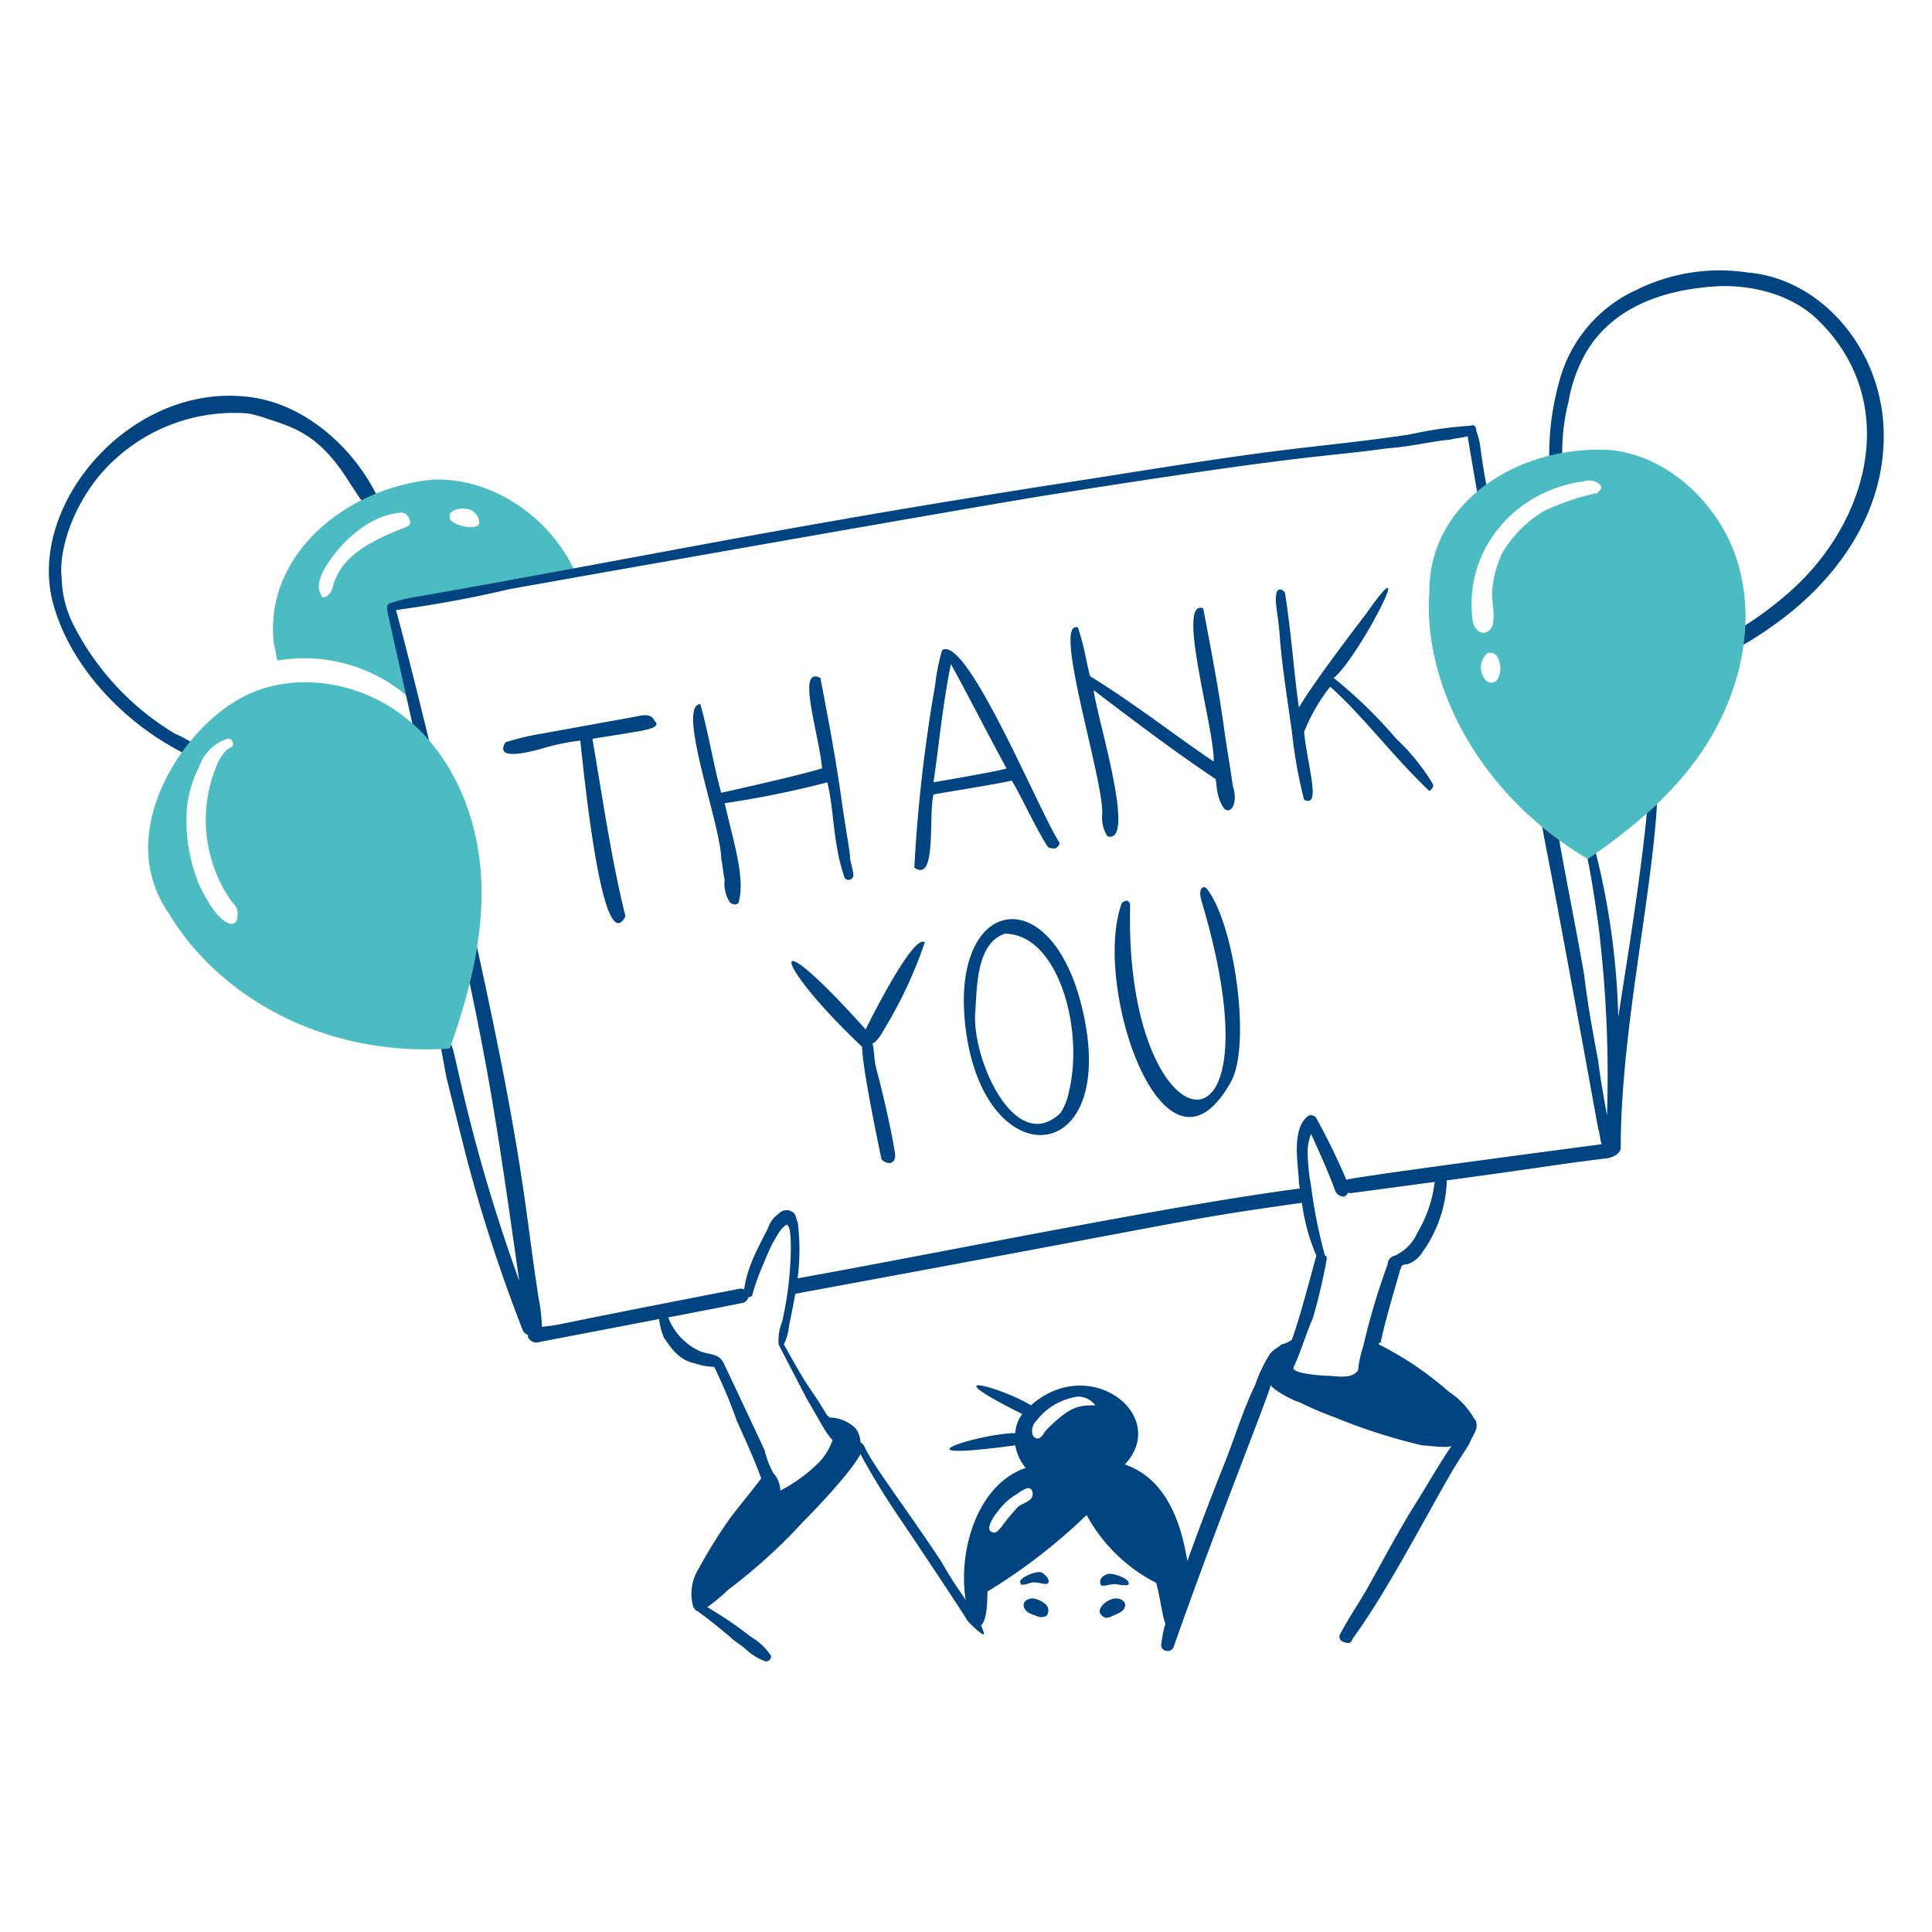
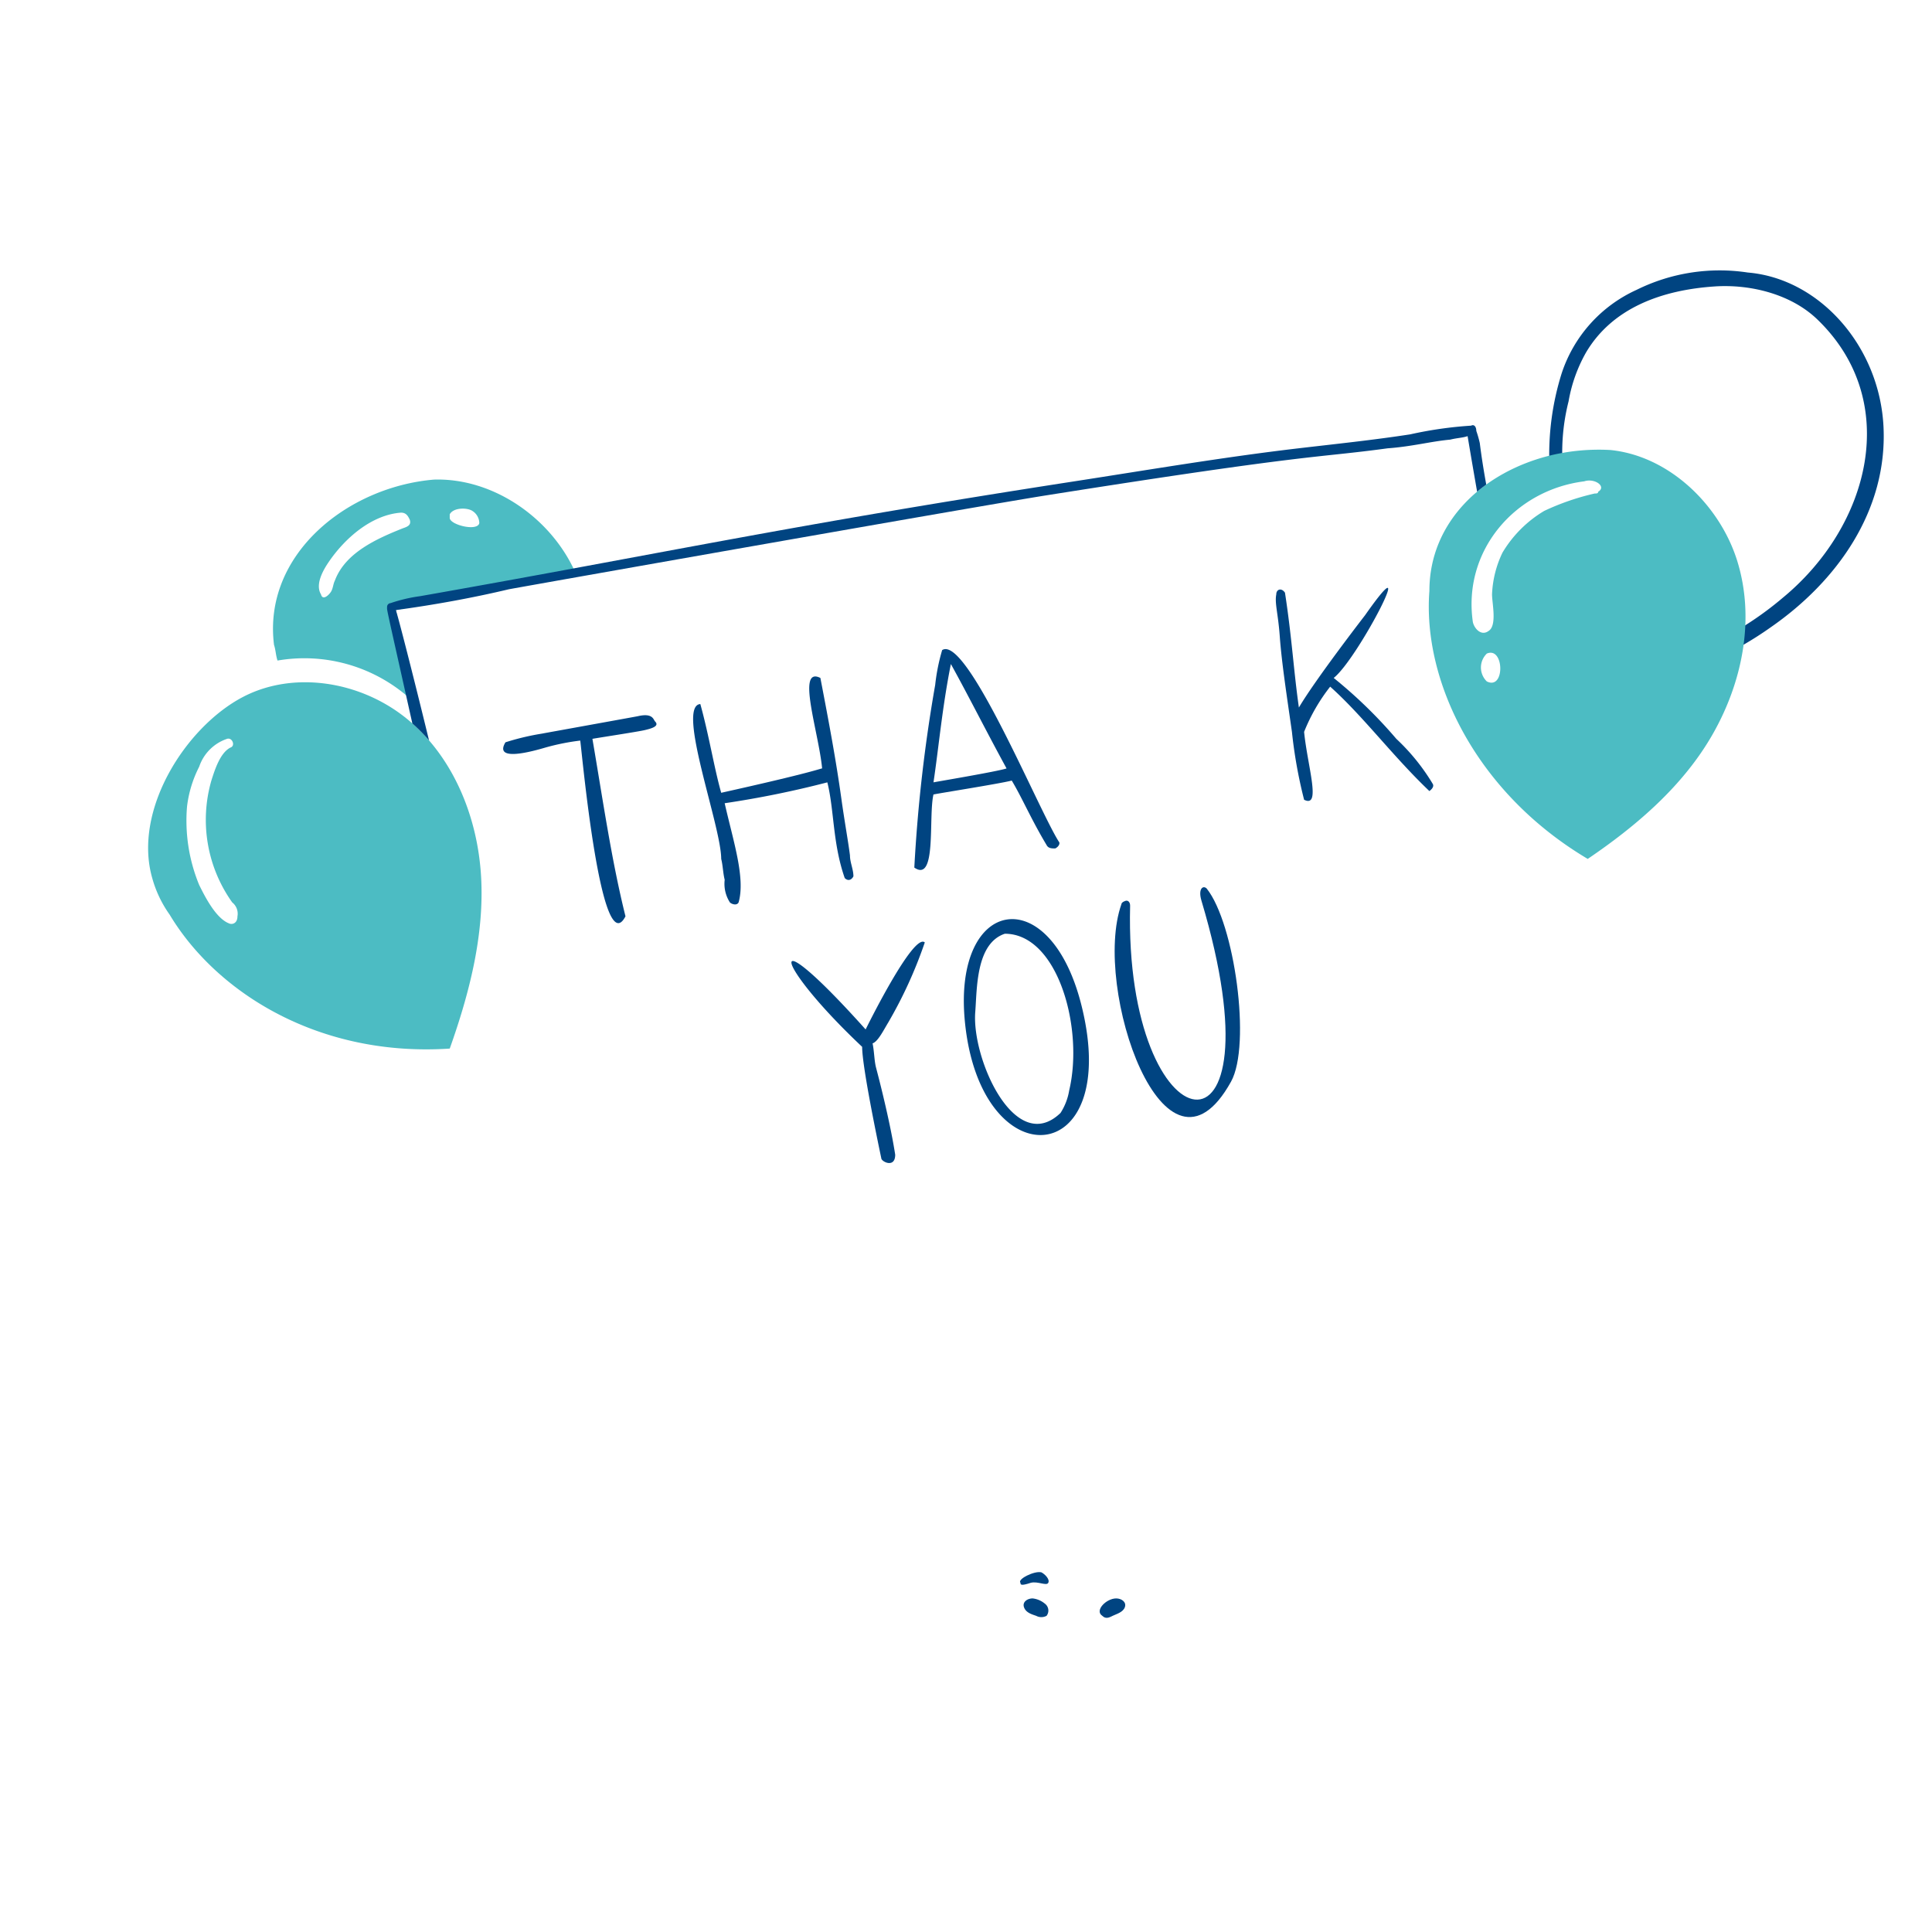
<svg xmlns="http://www.w3.org/2000/svg" viewBox="0 0 400 400" id="Thank-You-3--Streamline-Brooklyn" height="400" width="400">
  <desc>THANK YOU 3 Streamline Illustration: https://streamlinehq.com</desc>
-   <path d="M77.988 102.536c-4.756 -9.692 -14.4 -18.4 -25.218 -20.174C27.832 78.288 5.388 104.126 10.98 124.872c3.8 14.106 16.308 26.34 29.182 32.062a17.586 17.586 0 0 1 1.08 -2.522c-1.8 -0.72 -3.242 -1.8 -5.044 -2.522A55.668 55.668 0 0 1 15.304 129.554a22.318 22.318 0 0 1 -2.522 -9.726c-0.812 -6.504 3.086 -17.668 11.168 -24.858a36.502 36.502 0 0 1 27.38 -9.37 25.638 25.638 0 0 1 2.882 0.72c6.272 2.092 11.262 3.2 17.292 12.25 0.72 1.08 2.522 3.962 3.6 5.4 1.804 1.448 3.594 0.012 2.884 -1.434Z" fill="#004481" stroke-width="1" />
  <path d="m84.112 143.964 2.162 2.162 -4.324 -19.814 37.106 -7.926c-5.044 -11.166 -16.932 -19.452 -29.18 -19.092 -17.954 1.496 -35.482 15.52 -33.144 34.224 0.362 1.08 0.362 2.162 0.722 3.242a32.818 32.818 0 0 1 26.658 7.204Zm9 -37.466c0.72 -1.44 3.6 -1.44 4.684 -0.72a3.034 3.034 0 0 1 1.44 2.522c-0.36 1.8 -6.124 0.36 -6.124 -1.08ZM67.9 116.586c3.4 -5.102 9.012 -10.01 15.132 -10.448 1.08 0 1.44 0.72 1.8 1.442 0.36 1.08 -0.36 1.44 -1.44 1.8 -5.4 2.162 -11.888 5.044 -14.05 10.8 -0.36 0.72 -0.36 1.442 -0.72 2.162s-1.8 2.162 -2.162 0.72c-1.082 -1.794 0 -4.314 1.44 -6.476Z" fill="#4cbcc3" stroke-width="1" />
  <path d="M389.966 88.486c-0.764 -16.754 -13.236 -30.824 -28.1 -32.062a38.752 38.752 0 0 0 -23.056 3.6 28.86 28.86 0 0 0 -15.49 17.292 56.074 56.074 0 0 0 -2.522 19.094c0 1.08 0.36 1.8 0.36 2.882 0.72 -0.36 1.8 -0.72 2.522 -1.082a43.054 43.054 0 0 1 1.08 -15.13 31.23 31.23 0 0 1 3.6 -10.086c5.504 -9.334 15.858 -12.97 26.66 -13.69 7.414 -0.494 15.82 1.6 21.254 6.844 17.506 16.87 10.946 42.706 -7.2 57.64a67.74 67.74 0 0 1 -14.41 9.368c0.36 1.08 0.36 2.16 0.72 3.242a71.496 71.496 0 0 0 11.168 -6.484c13.94 -9.648 24.194 -24.294 23.414 -41.428Z" fill="#004481" stroke-width="1" />
  <path d="M135.628 149.368c-0.36 -0.36 -0.446 -1.826 -3.6 -1.08 -0.228 0.054 -19.612 3.552 -19.814 3.6a51.652 51.652 0 0 0 -7.566 1.8c-2.162 3.6 3.588 2.474 8.286 1.08a47.426 47.426 0 0 1 7.2 -1.44c0.36 2.522 4.322 46.112 9.366 36.384 -2.882 -11.528 -4.684 -24.136 -6.846 -36.744 0.756 -0.152 9.386 -1.466 10.8 -1.8 1.364 -0.318 3.168 -0.806 2.174 -1.8Z" fill="#004481" stroke-width="1" />
  <path d="M175.976 177.108c-0.36 -2.882 -1.096 -6.842 -1.8 -11.888 -1.106 -7.922 -2.522 -15.492 -4.324 -24.858 -5.044 -2.522 -0.36 11.168 0.36 18.734 -0.324 0 -1.822 0.8 -20.894 5.042 -1.442 -5.042 -2.522 -11.888 -4.324 -18.372 -5.042 0.36 4.324 25.218 4.324 32.062 0.36 1.442 0.36 2.882 0.72 4.324a7.126 7.126 0 0 0 1.08 4.682c0.362 0.362 1.442 0.722 1.8 0 1.442 -5.042 -1.08 -12.6 -2.882 -20.534a202.91 202.91 0 0 0 21.256 -4.322c1.44 5.764 1.08 12.6 3.6 19.814 0.72 0.72 1.44 0.36 1.8 -0.36 0.004 -1.432 -0.716 -2.882 -0.716 -4.324Z" fill="#004481" stroke-width="1" />
  <path d="M219.2 174.226c-4.322 -6.844 -19.092 -42.87 -24.136 -39.628a40.51 40.51 0 0 0 -1.442 7.2 316.814 316.814 0 0 0 -4.322 37.826c4.682 3.242 2.882 -10.448 3.962 -15.13 0.904 -0.226 13.426 -2.186 16.212 -2.882 2.162 3.6 3.962 7.924 7.2 13.328 0.36 0.722 1.082 0.722 1.8 0.722 0.726 -0.356 1.092 -1.076 0.726 -1.436Zm-25.932 -12.248c1.082 -7.2 1.8 -15.492 3.6 -24.498 3.6 6.484 7.2 13.69 11.528 21.616 -1.948 0.65 -14.75 2.786 -15.128 2.882Z" fill="#004481" stroke-width="1" />
-   <path d="M255.232 162.698c-0.36 -2.882 -1.098 -6.842 -1.8 -11.888 -1.106 -7.922 -2.522 -15.492 -4.322 -24.858 -5.764 -2.162 2.522 25.578 2.16 31.702 -7.564 -5.044 -16.21 -11.888 -25.576 -17.652 -0.722 -2.522 -1.082 -5.764 -2.522 -10.086 -5.4 -1.8 5.222 30.974 5.042 38.546a7.074 7.074 0 0 0 1.082 4.684c6.124 1.8 -2.162 -24.498 -2.882 -30.262 7.564 5.764 16.572 12.6 25.218 18.372 0.36 0.722 0 3.6 1.8 6.126 1.368 1.362 3 -1.084 1.8 -4.684Z" fill="#004481" stroke-width="1" />
  <path d="M296.66 162.338a43.112 43.112 0 0 0 -7.564 -9.366 97.032 97.032 0 0 0 -12.97 -12.61c5.044 -3.962 18.374 -29.9 6.484 -12.968 -0.162 0.2 -10.29 13.316 -13.688 19.092 -1.082 -7.564 -1.442 -14.4 -2.882 -23.776 -0.722 -1.08 -1.8 -0.72 -1.8 0.36 -0.36 1.8 0.384 3.962 0.72 8.646 0.388 5.4 1.442 12.248 2.522 19.814A98.1 98.1 0 0 0 270 165.58c3.6 1.8 0.72 -6.844 0 -14.05a37.814 37.814 0 0 1 5.4 -9.366c6.844 6.124 12.968 14.41 20.534 21.614 0.006 0 1.086 -0.72 0.726 -1.44Z" fill="#004481" stroke-width="1" />
  <path d="M183.902 211.692a91.646 91.646 0 0 0 7.566 -16.572c-2.366 -2.1 -12.15 17.812 -12.25 18.014 -21.614 -24.138 -19.092 -13.69 -0.72 3.6 0 4.226 3.4 20.382 3.962 23.056 0 0.72 2.882 2.162 2.882 -0.72 -0.72 -4.684 -2.246 -11.506 -3.962 -18.014 -0.378 -1.436 -0.36 -3.242 -0.72 -5.042 1.08 -0.36 2.162 -2.52 3.242 -4.322Z" fill="#004481" stroke-width="1" />
  <path d="M223.89 208.09c-6.516 -25.93 -26.554 -22.384 -24.138 3.242 3.124 33.092 32.742 30.992 24.138 -3.242Zm-2.522 17.652a12.276 12.276 0 0 1 -1.8 4.684c-9.366 9 -18.416 -11.172 -17.652 -20.896 0.378 -4.8 0.11 -14.2 6.124 -16.21 10.96 0 16.39 19.546 13.328 32.422Z" fill="#004481" stroke-width="1" />
  <path d="M232.176 187.2c-6.124 17.292 9.032 61.42 22.696 36.744 4.22 -7.622 0.72 -32.782 -5.044 -39.988 -0.72 -0.72 -1.832 0 -1.08 2.522 17.302 57.858 -16.032 51.564 -14.772 1.082 0.018 -0.72 -0.36 -1.082 -0.72 -1.082s-1.08 0.356 -1.08 0.722Z" fill="#004481" stroke-width="1" />
-   <path d="M71.864 162.698a0.906 0.906 0 0 0 0 -1.8c-1.442 -0.002 -1.442 1.8 0 1.8Z" fill="#004481" stroke-width="1" />
  <path d="M99.6 181.432c-0.72 -12.25 -5.69 -24.586 -15.13 -32.424 -9.65 -8.008 -23.66 -10.234 -34.222 -4.682 -11.824 6.214 -22.752 23.4 -18.732 37.466a24.092 24.092 0 0 0 3.6 7.564c9.726 16.212 30.982 29.542 58 27.74 3.966 -11.168 7.208 -23.416 6.484 -35.664Zm-52.234 9.726c-2.768 -1.108 -5.066 -5.8 -6.124 -7.926a34.952 34.952 0 0 1 -2.522 -16.212 24.368 24.368 0 0 1 2.522 -8.284 9.17 9.17 0 0 1 5.758 -5.764c1.08 -0.362 1.8 1.44 0.72 1.8 -2.16 1.082 -3.27 4.674 -3.962 6.846a29.434 29.434 0 0 0 4.322 25.216 2.988 2.988 0 0 1 1.082 2.882c0.006 1.442 -1.076 1.802 -1.796 1.442Z" fill="#4cbcc3" stroke-width="1" />
  <path d="M359.704 116.226c-3.552 -11.544 -14.026 -21.824 -26.298 -23.056a42.894 42.894 0 0 0 -12.248 1.08c-13.958 3.37 -25.218 13.682 -25.218 28.1 -1.44 18.732 9.726 41.788 32.782 55.478 10.088 -6.844 19.814 -15.13 25.94 -25.938s8.696 -23.792 5.042 -35.664Zm-51.876 24.856a4.02 4.02 0 0 1 0 -5.764c3.624 -1.552 3.81 7.67 0 5.764Zm23.056 -39.266c0 0.36 -0.36 0.36 -0.72 0.36a51.084 51.084 0 0 0 -10.448 3.6 24.854 24.854 0 0 0 -8.646 8.646 21.858 21.858 0 0 0 -2.16 8.646c0 1.8 1.08 6.484 -0.722 7.566 -1.44 1.08 -2.882 -0.36 -3.242 -1.8 -2.162 -14.77 8.654 -27.378 23.054 -29.18 2.164 -0.72 4.686 1.08 2.884 2.162Z" fill="#4cbcc3" stroke-width="1" />
-   <path d="M229.294 325.892c-1.08 0.36 -1.8 1.08 -1.442 2.162 0.362 0.72 2.162 -0.36 3.6 0 2.16 0.36 2.16 0 2.16 0 0.726 -1.082 -3.238 -2.522 -4.318 -2.162Z" fill="#004481" stroke-width="1" />
  <path d="M231.094 330.936c-2.032 0 -4.538 2.498 -2.88 3.6 0.72 0.72 1.44 0.36 2.16 0s2.162 -0.72 2.522 -1.8 -0.72 -1.8 -1.802 -1.8Z" fill="#004481" stroke-width="1" />
  <path d="M215.6 325.532c-1.44 -0.36 -5.044 1.44 -4.324 2.162 0 0.36 0 0.72 2.162 0 1.442 -0.36 3.242 0.72 3.6 0s-0.714 -1.802 -1.438 -2.162Z" fill="#004481" stroke-width="1" />
  <path d="M213.8 330.936c-1.08 0 -2.16 0.72 -1.8 1.8s1.44 1.442 2.522 1.8a2.266 2.266 0 0 0 2.16 0 1.778 1.778 0 0 0 -0.36 -2.522 4.784 4.784 0 0 0 -2.522 -1.078Z" fill="#004481" stroke-width="1" />
  <path d="M88.828 153.292c-3.8 -15.58 -6.646 -26.516 -6.878 -26.98C89.876 125.232 97.8 123.8 105.366 122c7.926 -1.442 96.926 -17.176 111.318 -19.454 55.644 -8.81 55.454 -7.66 70.6 -9.726 5.044 -0.362 9 -1.442 12.968 -1.8 1.442 -0.36 2.522 -0.36 3.6 -0.72 0.656 3.94 1.312 7.746 1.97 11.502q0.912 -0.768 1.888 -1.472c-0.506 -2.8 -0.968 -5.648 -1.336 -8.6a23.124 23.124 0 0 0 -0.72 -2.522c0 -0.72 -0.362 -1.44 -1.082 -1.08a81.504 81.504 0 0 0 -12.6 1.8c-7.552 1.168 -15.51 2 -23.056 2.882 -15.536 1.822 -30.962 4.446 -46.474 6.844 -59.6 9.212 -84.764 14.838 -135.454 23.776a32.178 32.178 0 0 0 -6.124 1.442 0.774 0.774 0 0 0 -0.72 0.72c0 0.99 -0.482 -1.388 5.23 24.2a37.258 37.258 0 0 1 3.454 3.5Z" fill="#004481" stroke-width="1" />
-   <path d="M340.954 168.4c-1.452 14.952 -4.618 33.476 -5.904 42.2a154.778 154.778 0 0 0 -4.636 -33.946q-0.844 0.6 -1.692 1.164c-0.2 -0.12 0.2 -0.35 2.162 13.33a255.41 255.41 0 0 1 1.826 39.842c-0.656 -3.8 -1.38 -7.588 -1.826 -11.382 -1.08 -5.764 -2.162 -11.528 -2.882 -17.652 -1.61 -9.346 -3.532 -18.686 -5.188 -28.032q-1.816 -1.324 -3.508 -2.726c1.292 7.228 1.11 4.888 11.578 62.46 0.36 1.08 0.36 2.162 0.722 3.242 -0.94 0.124 -52.15 6.856 -52.858 7.362a139.04 139.04 0 0 0 -6.224 -12.766 1.262 1.262 0 0 0 -1.8 -0.36c-3.546 2.838 -1.8 10.658 -1.8 13.69 0.058 0.412 0.118 0.828 0.176 1.244 -27.08 3.56 -69.344 12.322 -103.966 18.6a46.136 46.136 0 0 0 0.036 -11.568c-0.36 -0.722 -0.36 -1.8 -1.08 -2.162a2.182 2.182 0 0 0 -2.882 0.36 5.6 5.6 0 0 0 -2.162 2.882c-2.166 4.332 -4.31 7.984 -4.972 12.76a2.144 2.144 0 0 0 -0.8 -0.152c-45.524 8.812 -35.308 7.2 -41.068 7.926a38.322 38.322 0 0 0 -0.72 -6.124c-2.886 -18.642 -2.906 -27.746 -12.726 -72.508 -0.4 2.5 -0.916 4.982 -1.518 7.434 4.366 20.786 6.036 31.934 10.26 61.666 -10.726 -29.712 -13.308 -48.526 -14.122 -48.87 -0.088 0.254 -0.178 0.508 -0.268 0.762q-0.894 0.06 -1.782 0.098c0.354 1.78 0.708 3.896 1.062 5.666 0.15 0.754 4.116 16.552 4.322 17.292a323.488 323.488 0 0 0 11.53 35.304 1.916 1.916 0 0 0 1.08 0.956v0.486a1.98 1.98 0 0 0 1.8 1.08c5.778 -1.118 16.188 -3.104 25.336 -4.862a13.922 13.922 0 0 0 0.962 3.782c1.78 2.672 3.382 4.784 6.484 5.4a12.956 12.956 0 0 0 3.962 0.72 103.822 103.822 0 0 1 4.692 11.202c1.8 3.962 3.6 7.926 5.044 11.888 -2.162 2.882 -4.324 5.4 -6.486 8.286a101.894 101.894 0 0 0 -6.484 10.448 9.7 9.7 0 0 0 -1.08 7.924c0.36 0.36 0.36 0.722 0.72 0.722 2.522 1.8 4.684 3.6 6.844 5.4 1.082 1.08 2.522 1.8 3.6 2.882a12 12 0 0 0 3.6 2.16c0.72 0.36 1.8 -0.72 1.08 -1.44a12.8 12.8 0 0 0 -3.962 -3.6 79.16 79.16 0 0 0 -9 -6.126 38.17 38.17 0 0 0 4.322 -3.6 113.684 113.684 0 0 0 15.492 -14.05c2.856 -2.856 10.114 -10.5 11.888 -14.05a160.776 160.776 0 0 0 8.646 14.05c1.564 2.302 12.8 19.098 13.33 20.174 0.72 1.082 3.962 3.964 3.6 2.882a7.964 7.964 0 0 0 -0.612 -1.636c0.72 -0.558 1.332 -2.4 1.332 -7a117.218 117.218 0 0 0 20.534 -15.85 33.96 33.96 0 0 0 14.4 14.05c0.844 2.95 1.318 7.176 1.922 8.456a23 23 0 0 0 -0.84 4.152c-0.36 1.442 1.8 2.162 2.522 0.72 8.728 -24.936 18.96 -50.182 20.158 -54.35 -0.122 0.8 5.074 3.556 5.78 3.556a68.82 68.82 0 0 0 7.564 3.242 117.03 117.03 0 0 0 18.014 5.764c1.054 0 5.542 0.686 6.09 0.048 -2.508 3.6 -4.678 7.524 -7.172 11.48 -3.626 5.748 -6.86 11.88 -10.086 17.652 -1.81 3.238 -4.034 6.446 -5.764 9.726a1.122 1.122 0 0 0 0.72 1.8c0.72 0.36 1.44 0.36 1.8 -0.72 7.018 -9.57 14.844 -24.8 20.534 -34.584 1.054 -1.818 2.522 -3.964 3.6 -5.764 0.72 -1.8 1.8 -2.882 1.442 -4.324 0 -0.36 0 -0.36 -0.362 -0.72a16.464 16.464 0 0 0 -5.4 -5.764 67.484 67.484 0 0 0 -14.412 -9.728c0 -0.36 0 -0.36 0.362 -0.36 1.08 -5.044 2.52 -9.726 3.962 -14.77 0 -0.36 0.36 -0.72 0.36 -1.08a1.324 1.324 0 0 1 1.082 -0.36 5.76 5.76 0 0 0 3.242 -2.522 26.82 26.82 0 0 0 5.042 -14.4 2.738 2.738 0 0 0 -0.042 -0.464c22.902 -3.12 22.362 -3.258 33.112 -4.572 1.6 -0.2 2.956 -1.186 2.956 -2.17 0 -23.748 6.364 -51.49 7.506 -71.184q-1.03 0.968 -2.106 1.926Zm-171.462 134.436a32.016 32.016 0 0 1 -7.926 5.764 5.674 5.674 0 0 0 -1.44 -3.6 18.044 18.044 0 0 1 -1.8 -4.684c-2.162 -4.684 -7.926 -16.932 -8.646 -18.372 -1.082 -1.8 -2.882 -1.442 -4.684 -2.162a12.554 12.554 0 0 1 -6.648 -7.024c7.724 -1.484 14.2 -2.742 15.656 -3.064a1.932 1.932 0 0 0 0.978 -1.148c0.426 0 0.822 -0.19 0.822 -0.652a52.578 52.578 0 0 1 2.522 -6.846 41.754 41.754 0 0 1 1.8 -3.962c0.72 -1.08 1.44 -2.882 2.882 -3.6 0 0.648 0.72 -0.45 0.72 5.042a70.93 70.93 0 0 1 -1.8 15.132 10.348 10.348 0 0 0 -0.72 4.682c0 0.114 4.814 9.268 5.764 11.168 2.772 4.62 3.914 7.158 5.4 8.646a12.722 12.722 0 0 1 -2.88 4.68Zm41.428 9a38.4 38.4 0 0 0 -3.6 4.324c-0.36 0.36 -1.08 1.44 -1.8 1.08 -1.8 -0.36 0.362 -3.6 1.082 -4.322a12.452 12.452 0 0 1 3.962 -3.6 7.888 7.888 0 0 1 1.8 -1.08c0.72 -0.36 1.44 0 1.44 1.08 -0.004 1.444 -1.804 1.804 -2.884 2.524Zm5.764 -15.836c-0.36 0.36 -0.72 1.08 -1.08 1.44 -0.72 0.72 -1.44 0.36 -1.8 -0.36a2.946 2.946 0 0 1 0.722 -2.882 13.146 13.146 0 0 1 8.646 -5.044 4.43 4.43 0 0 1 3.6 1.8c-3.41 -0.006 -5.196 0.146 -10.088 5.046Zm48.634 -17.654c-0.72 0.722 -1.8 1.082 -2.52 2.162a29.8 29.8 0 0 0 -2.882 6.124c-2.6 5.37 -4.324 11.168 -6.486 16.572 -2.666 6.666 -5.2 13.31 -7.6 19.98 -1.098 -6.496 -3.662 -16.77 -12.936 -19.98 9.366 -10.086 -7.2 -23.056 -19.454 -12.248 -5.764 -3.6 -21.254 -7.926 -1.8 1.8a7.548 7.548 0 0 0 -1.442 3.964c-7.2 0 -26.658 6.124 0 2.522a9.988 9.988 0 0 0 2.162 4.682c-9.6 3.2 -14.092 16.374 -12.436 27.358 -0.6 -1.138 -2.07 -2.76 -5.216 -8.264 -8.134 -12.2 -14.2 -19.91 -15.852 -23.776l-0.72 -0.722a4.788 4.788 0 0 0 -1.082 -2.882 7.942 7.942 0 0 0 -5.4 -2.16 0.352 0.352 0 0 0 -0.36 -0.36c-4.4 -7.336 -2.73 -3.474 -9 -14.772a11.8 11.8 0 0 0 1.082 -3.962c0.356 -1.584 1.2 -6.02 1.292 -6.524 89.814 -16.558 78.48 -15.076 104.88 -18.834a41.968 41.968 0 0 0 2.984 10.948c-0.942 3.452 -3.746 14.052 -5.044 17.292 -0.008 0.352 -1.81 1.072 -2.17 1.072Zm31.702 -33.502a26.69 26.69 0 0 1 -3.6 10.446 9.066 9.066 0 0 1 -3.962 4.324c-0.36 0.36 -1.082 0.36 -1.442 0.72a1.872 1.872 0 0 0 -0.72 1.442 141.914 141.914 0 0 0 -5.044 16.932 22.73 22.73 0 0 0 -1.08 5.042l-0.36 0.36c-1.442 1.442 -4.324 0.722 -6.124 0.722 -0.362 0 -7.532 -0.344 -6.846 -1.8 1.514 -3.2 2.522 -6.844 3.964 -10.088a121.83 121.83 0 0 0 2.882 -12.248c0 -0.36 0 -0.72 -0.362 -0.72a102.078 102.078 0 0 1 -2.88 -14.4 44.164 44.164 0 0 1 -0.722 -7.2 10.624 10.624 0 0 1 0.722 -3.6c1.8 3.964 3.6 7.926 5.042 11.888a1.98 1.98 0 0 0 1.8 1.082 1.912 1.912 0 0 0 0.834 -0.81 2.146 2.146 0 0 0 0.6 0.088c19.278 -2.562 17.402 -2.394 17.298 -2.188Z" fill="#004481" stroke-width="1" />
</svg>